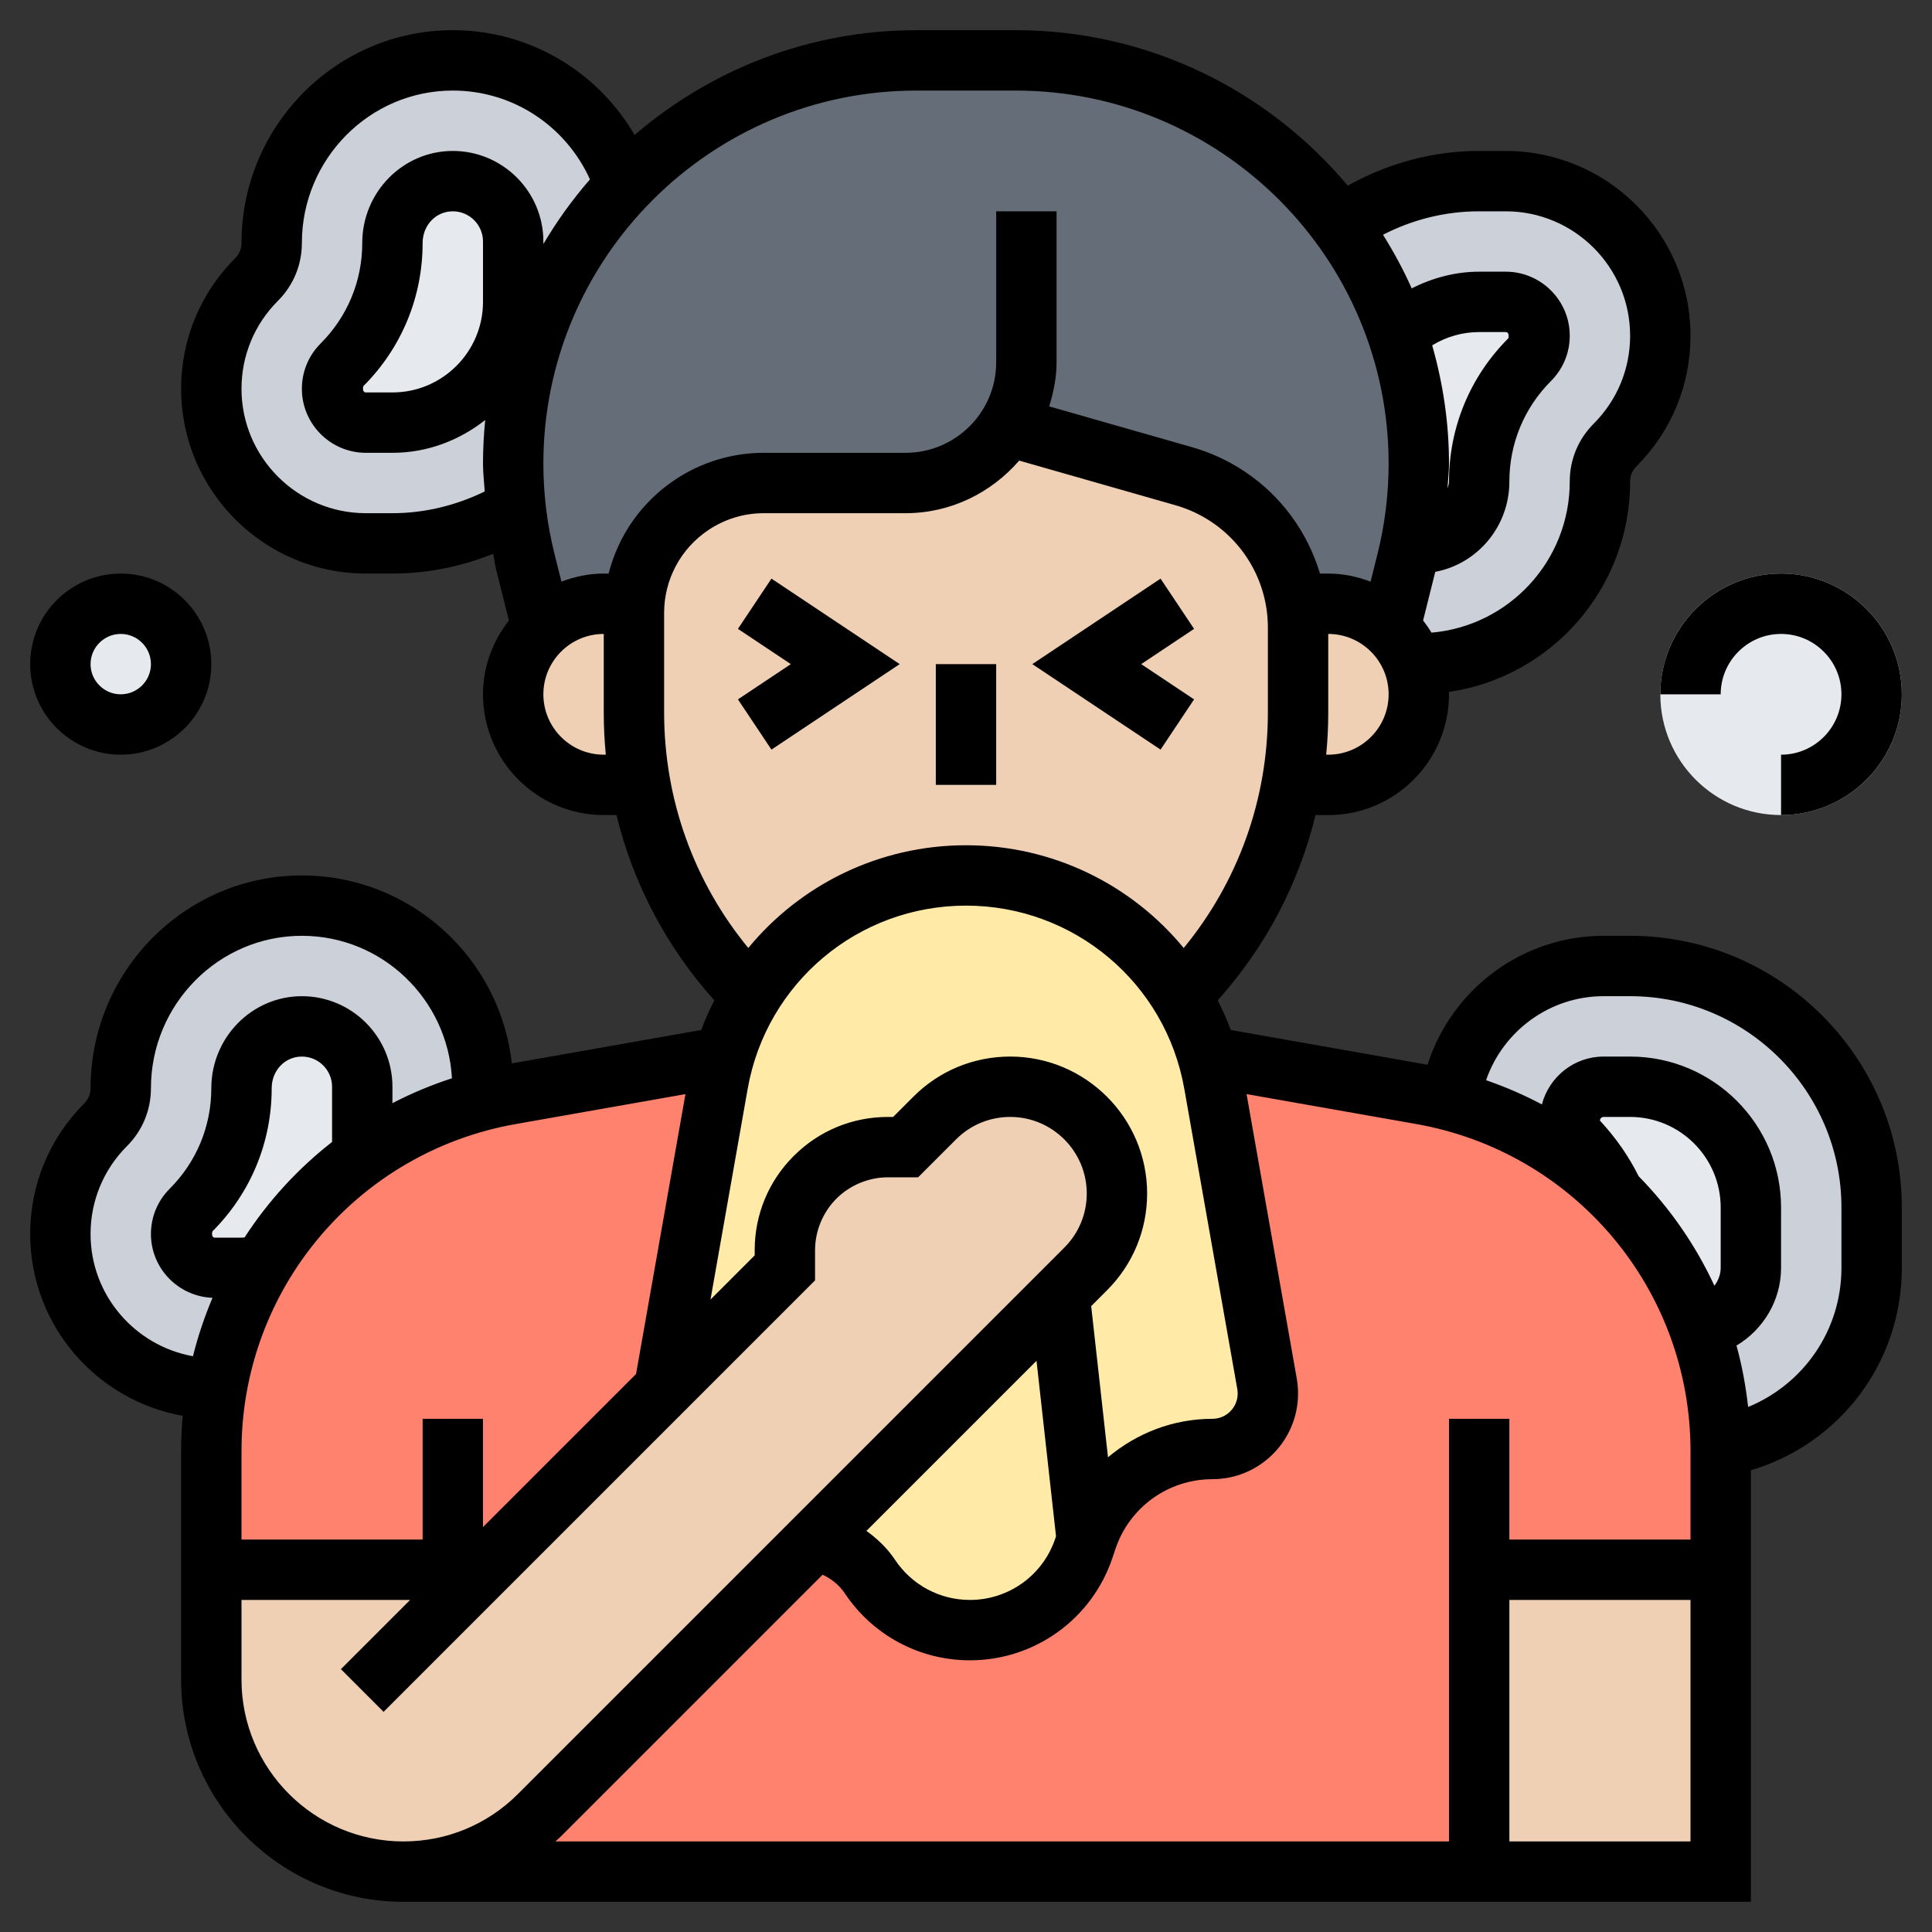
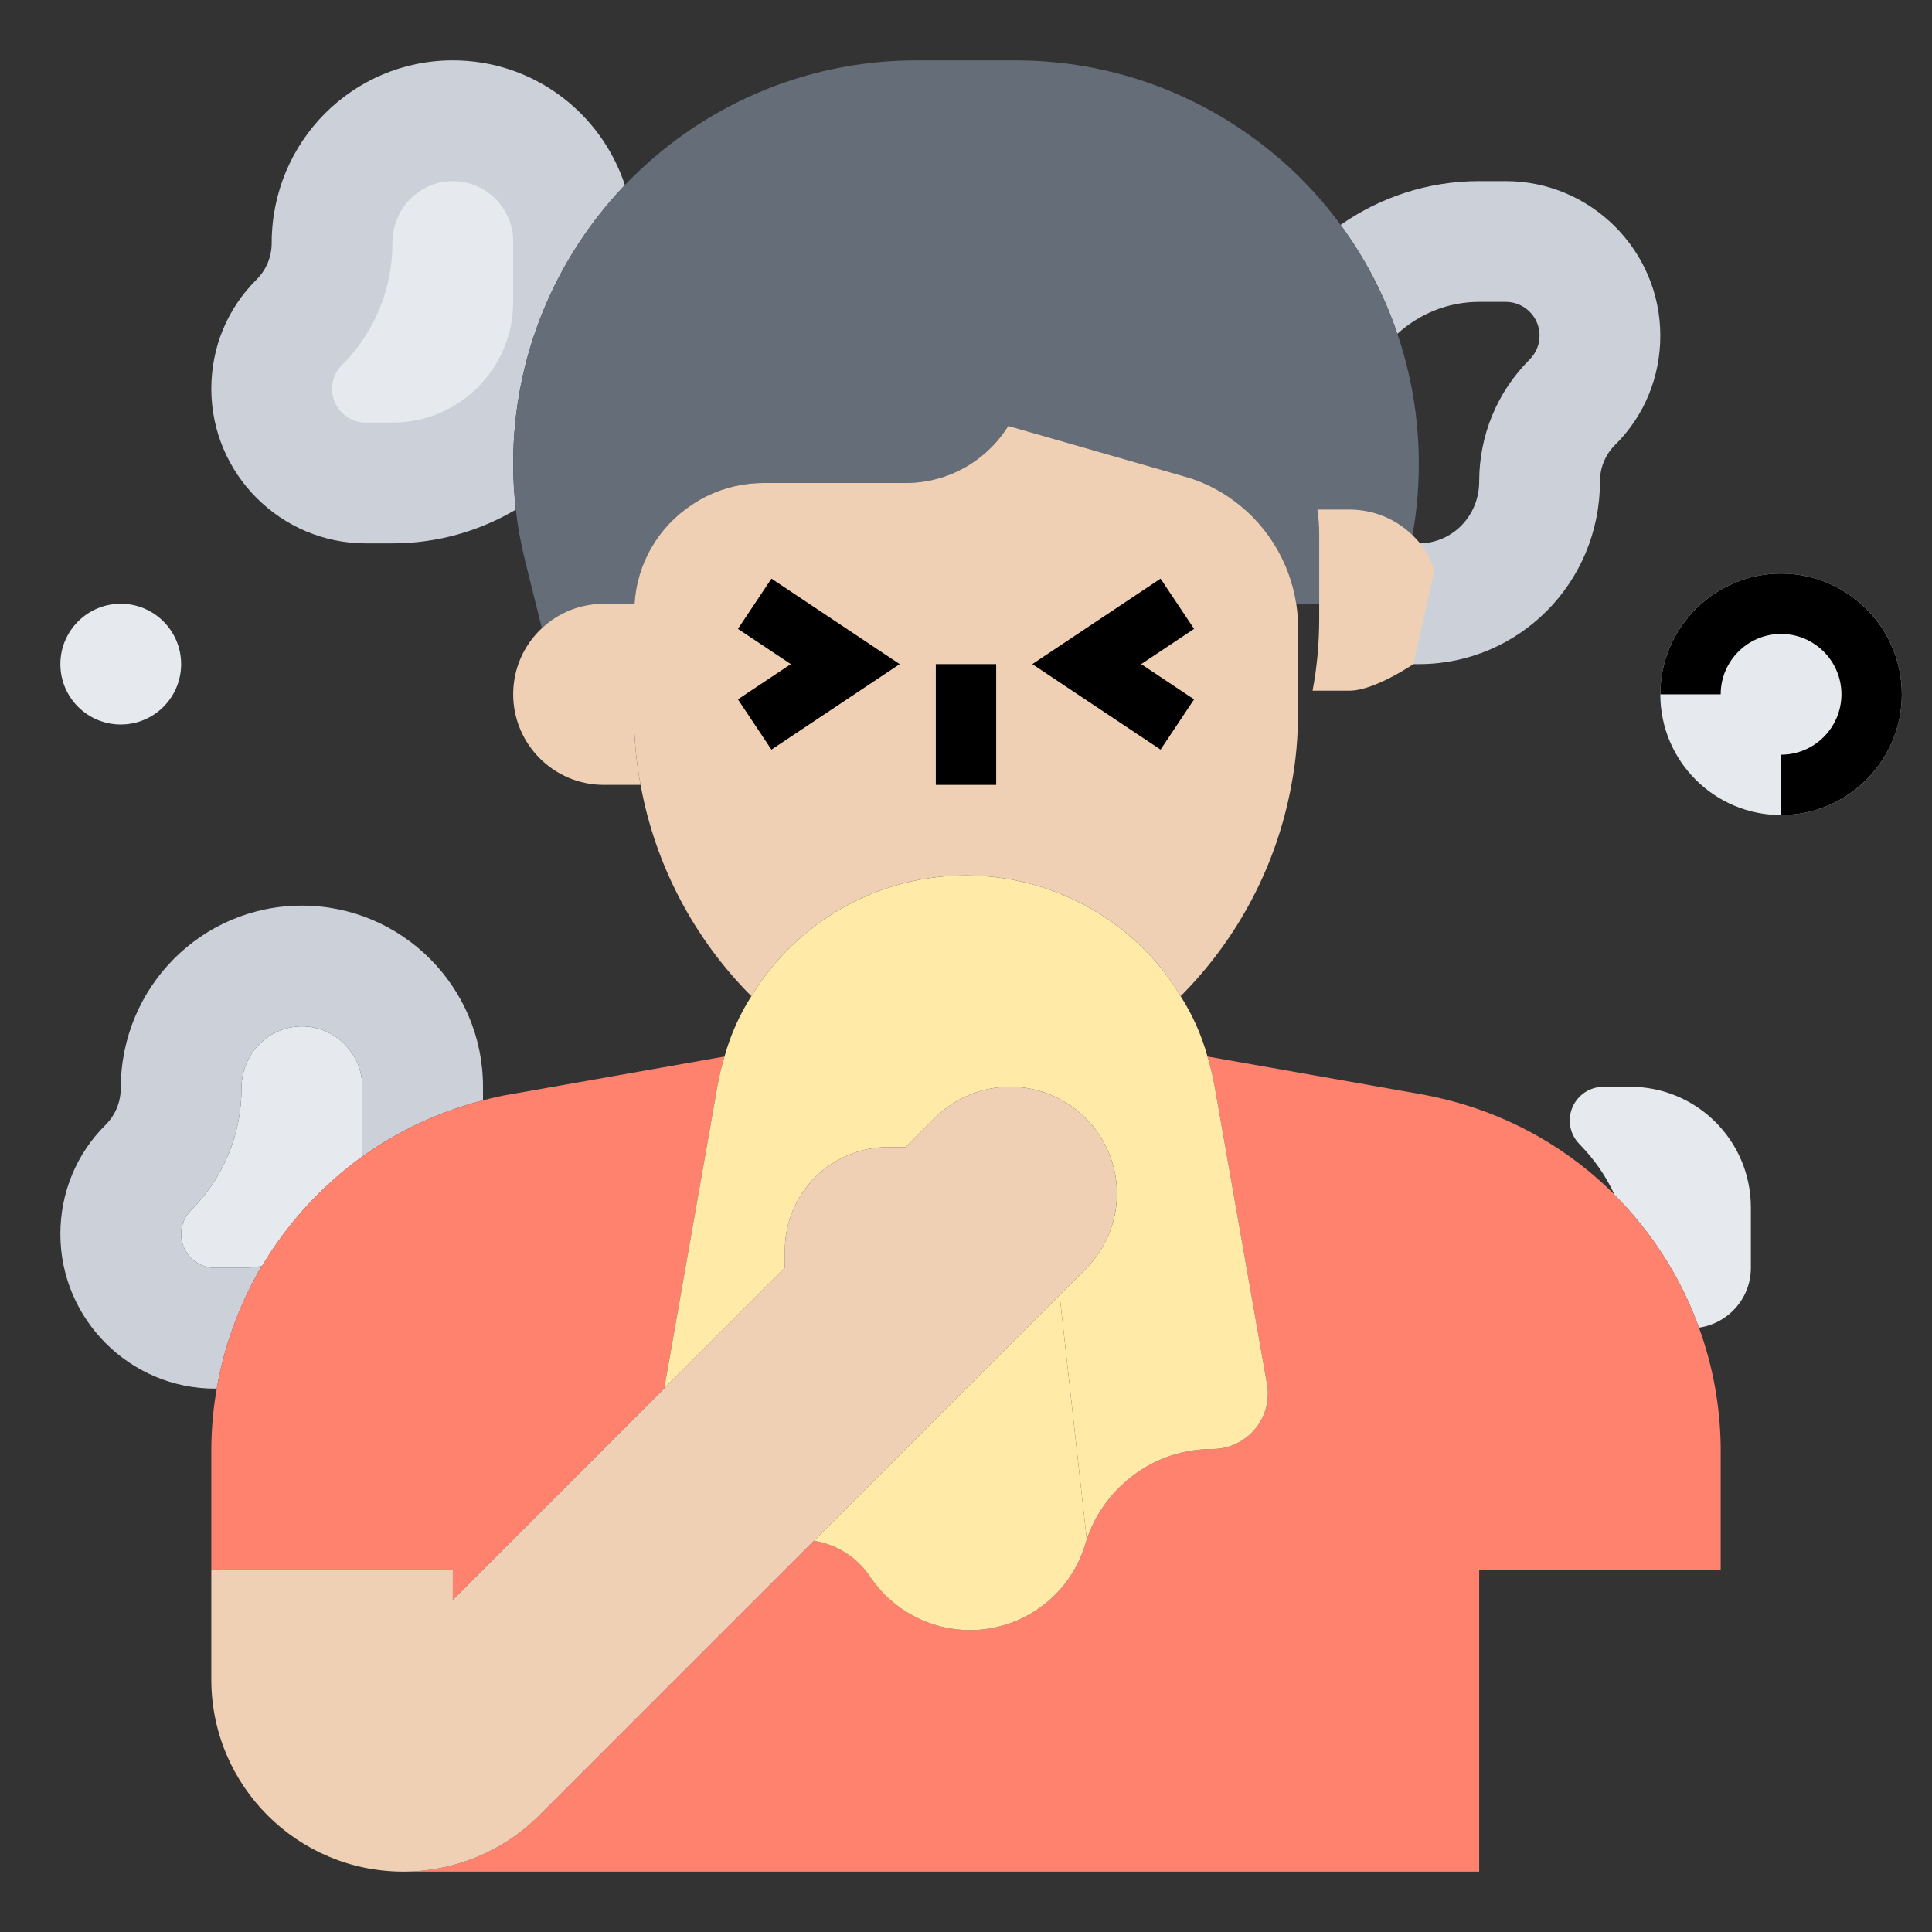
<svg xmlns="http://www.w3.org/2000/svg" id="_x33_0" height="512" viewBox="0 0 64 64" width="512">
  <rect x="0" y="0" width="64" height="64" fill="#333333" stroke="none" />
  <g>
    <g>
      <g>
        <circle cx="59" cy="23" fill="#e6e9ed" r="4" />
      </g>
      <g>
        <path d="m12 36v2c0 .11 0 .21-.01.32-1.34.97-2.47 2.21-3.31 3.62h-.01c-.22.04-.44.06-.67.06h-.88c-.62 0-1.12-.5-1.12-1.12 0-.3.12-.58.33-.79 1.08-1.08 1.67-2.52 1.67-4.04 0-1.15.9-2.05 2-2.05s2 .9 2 2z" fill="#e6e9ed" />
      </g>
      <g>
        <path d="m16 36v.45c-1.47.38-2.82 1.02-4.01 1.87.01-.11.01-.21.01-.32v-2c0-1.1-.9-2-2-2s-2 .9-2 2.05c0 1.52-.59 2.96-1.67 4.04-.21.21-.33.49-.33.79 0 .62.5 1.12 1.12 1.12h.88c.23 0 .45-.02.67-.06-.72 1.23-1.24 2.61-1.49 4.06h-.06c-2.82 0-5.12-2.3-5.12-5.12 0-1.37.53-2.66 1.5-3.62.32-.32.5-.75.5-1.21 0-3.36 2.69-6.05 6-6.05s6 2.69 6 6z" fill="#ccd1d9" />
      </g>
      <g>
        <path d="m15 2c2.66 0 4.91 1.73 5.7 4.13-2.29 2.4-3.7 5.65-3.7 9.23 0 .51.03 1.02.09 1.52-1.2.71-2.6 1.12-4.09 1.12h-.88c-2.82 0-5.12-2.3-5.12-5.12 0-1.37.53-2.66 1.5-3.62.32-.32.5-.75.5-1.21 0-3.36 2.69-6.05 6-6.05z" fill="#ccd1d9" />
      </g>
      <g>
        <path d="m55 11.12c0 1.37-.53 2.66-1.5 3.62-.32.32-.5.75-.5 1.21 0 3.36-2.69 6.05-6 6.05-.06 0-.11 0-.17 0h-.01c-.15-.46-.42-.87-.77-1.19l.55-2.21c.05-.21.1-.41.14-.62.08.01.17.02.26.02 1.1 0 2-.9 2-2.05 0-1.52.59-2.96 1.67-4.04.21-.21.33-.49.33-.79 0-.62-.5-1.12-1.12-1.12h-.88c-1.04 0-1.99.4-2.71 1.06-.44-1.3-1.08-2.52-1.88-3.61 1.3-.91 2.88-1.45 4.59-1.45h.88c2.82 0 5.12 2.3 5.12 5.12z" fill="#ccd1d9" />
      </g>
      <g>
-         <path d="m62 40v2c0 2.97-2.17 5.44-5 5.92-.02-1.38-.27-2.71-.72-3.94.97-.14 1.72-.97 1.72-1.98v-2c0-2.21-1.79-4-4-4h-.88c-.62 0-1.12.5-1.12 1.12 0 .3.12.58.33.79.48.49.87 1.05 1.15 1.66-1.47-1.47-3.33-2.56-5.44-3.11.33-2.51 2.48-4.46 5.08-4.46h.88c4.41 0 8 3.59 8 8z" fill="#ccd1d9" />
-       </g>
+         </g>
      <g>
        <path d="m58 40v2c0 1.01-.75 1.84-1.72 1.98-.6-1.66-1.56-3.16-2.79-4.39 0-.01-.01-.01-.01-.02-.28-.61-.67-1.17-1.15-1.66-.21-.21-.33-.49-.33-.79 0-.62.5-1.12 1.12-1.12h.88c2.21 0 4 1.79 4 4z" fill="#e6e9ed" />
      </g>
      <g>
-         <path d="m51 11.12c0 .3-.12.58-.33.79-1.08 1.08-1.67 2.52-1.67 4.04 0 1.15-.9 2.05-2 2.05-.09 0-.18-.01-.26-.02.18-.86.26-1.74.26-2.62 0-1.5-.25-2.95-.71-4.3.72-.66 1.67-1.06 2.71-1.06h.88c.62 0 1.12.5 1.12 1.12z" fill="#e6e9ed" />
-       </g>
+         </g>
      <g>
        <path d="m17 8v2c0 2.21-1.79 4-4 4h-.88c-.62 0-1.12-.5-1.12-1.12 0-.3.12-.58.33-.79 1.08-1.08 1.67-2.52 1.67-4.04 0-1.15.9-2.05 2-2.05s2 .9 2 2z" fill="#e6e9ed" />
      </g>
      <g>
        <circle cx="4" cy="22" fill="#e6e9ed" r="2" />
      </g>
      <g>
        <path d="m33.4 14.11c-.71 1.14-1.97 1.89-3.4 1.89h-4.7c-.85 0-1.68.25-2.38.72-1.12.74-1.82 1.95-1.9 3.28h-.01-1.01c-.8 0-1.52.31-2.05.81l-.55-2.21c-.14-.57-.25-1.14-.31-1.72-.06-.5-.09-1.01-.09-1.52 0-3.58 1.41-6.83 3.7-9.23 2.43-2.54 5.86-4.13 9.66-4.13h3.28c3.69 0 7.03 1.5 9.45 3.91.48.48.92.99 1.32 1.54.8 1.09 1.44 2.31 1.88 3.61.46 1.35.71 2.8.71 4.3 0 .88-.08 1.76-.26 2.62-.04.21-.09.41-.14.62l-.55 2.21c-.53-.5-1.25-.81-2.05-.81h-1.06c-.22-1.43-1.03-2.73-2.26-3.55-.45-.3-.94-.53-1.46-.67z" fill="#656d78" />
      </g>
      <g>
        <path d="m11.99 38.32c1.19-.85 2.54-1.49 4.01-1.87.3-.08.6-.15.91-.2l7.08-1.25h.01c-.09.29-.16.59-.22.89l-1.75 9.95c-.01.05-.02.1-.02.15l-7.01 7.01v-1h-8v-3.93c0-.7.06-1.4.18-2.07.25-1.45.77-2.83 1.49-4.06h.01c.84-1.41 1.97-2.65 3.31-3.62z" fill="#ff826e" />
      </g>
      <g>
        <path d="m49 52v10h-35.64c1.69 0 3.31-.67 4.5-1.86l9.1-9.1c.75.12 1.43.54 1.86 1.19.74 1.1 1.98 1.77 3.31 1.77 1.71 0 3.24-1.1 3.78-2.72l.09-.28c.3-.9.87-1.64 1.6-2.17.72-.53 1.62-.83 2.56-.83 1.02 0 1.84-.82 1.84-1.84 0-.11-.01-.21-.03-.32l-1.75-9.95c-.06-.3-.13-.6-.22-.89h.01l7.08 1.25c.32.06.64.13.95.21 2.11.55 3.97 1.64 5.44 3.11 0 .01.01.01.01.02 1.23 1.23 2.19 2.73 2.79 4.39.45 1.23.7 2.56.72 3.94v.15 3.93z" fill="#ff826e" />
      </g>
      <g>
        <path d="m35.1 42.9.9 8.1-.09.28c-.54 1.62-2.07 2.72-3.78 2.72-1.33 0-2.57-.67-3.31-1.77-.43-.65-1.11-1.07-1.86-1.19z" fill="#ffeaa7" />
      </g>
      <g>
        <path d="m41.97 45.84c.02.11.03.21.03.32 0 1.02-.82 1.84-1.84 1.84-.94 0-1.84.3-2.56.83-.73.53-1.3 1.27-1.6 2.17l-.9-8.1.86-.86c.67-.67 1.04-1.57 1.04-2.5 0-.98-.4-1.86-1.04-2.5s-1.52-1.04-2.5-1.04c-.93 0-1.83.37-2.5 1.04l-.96.96h-.59c-.9 0-1.77.36-2.41 1s-1 1.51-1 2.41v.59l-3.99 3.99c0-.05.01-.1.02-.15l1.75-9.95c.06-.3.13-.6.22-.89.2-.72.5-1.39.89-2 1.47-2.42 4.13-4 7.11-4 2.02 0 3.9.73 5.36 1.95.69.58 1.29 1.27 1.75 2.05.39.61.69 1.28.89 2 .09.29.16.59.22.89z" fill="#ffeaa7" />
      </g>
      <g>
-         <path d="m49 52h8v10h-8z" fill="#f0d0b4" />
-       </g>
+         </g>
      <g>
-         <path d="m46.82 22c.12.31.18.65.18 1 0 .83-.34 1.58-.88 2.12s-1.29.88-2.12.88h-1.22c.15-.78.22-1.59.22-2.4v-2.81c0-.27-.02-.53-.06-.79h1.06c.8 0 1.52.31 2.05.81.35.32.62.73.77 1.19z" fill="#f0d0b4" />
+         <path d="m46.82 22s-1.29.88-2.12.88h-1.22c.15-.78.22-1.59.22-2.4v-2.81c0-.27-.02-.53-.06-.79h1.06c.8 0 1.52.31 2.05.81.35.32.62.73.77 1.19z" fill="#f0d0b4" />
      </g>
      <g>
        <path d="m43 20.79v2.81c0 .81-.07 1.62-.22 2.4-.48 2.64-1.76 5.08-3.66 6.99l-.01.01c-.46-.78-1.06-1.47-1.75-2.05-1.46-1.22-3.34-1.95-5.36-1.95-2.98 0-5.64 1.58-7.11 4l-.01-.01c-1.9-1.91-3.18-4.35-3.66-6.99-.15-.78-.22-1.59-.22-2.4v-3.3c0-.1 0-.2.02-.3.08-1.33.78-2.54 1.9-3.28.7-.47 1.53-.72 2.38-.72h4.7c1.43 0 2.69-.75 3.4-1.89l5.82 1.67c.52.14 1.01.37 1.46.67 1.23.82 2.04 2.12 2.26 3.55.04.26.06.52.06.79z" fill="#f0d0b4" />
      </g>
      <g>
        <path d="m15 53 7.01-7.01 3.99-3.99v-.59c0-.9.36-1.77 1-2.41s1.51-1 2.41-1h.59l.96-.96c.67-.67 1.57-1.04 2.5-1.04.98 0 1.86.4 2.5 1.04s1.04 1.52 1.04 2.5c0 .93-.37 1.83-1.04 2.5l-.86.86-8.14 8.14-9.1 9.1c-1.19 1.19-2.81 1.86-4.5 1.86-3.51 0-6.36-2.85-6.36-6.36v-3.64h8z" fill="#f0d0b4" />
      </g>
      <g>
        <path d="m21.22 26h-1.22c-.83 0-1.58-.34-2.12-.88s-.88-1.29-.88-2.12c0-.86.36-1.64.95-2.19.53-.5 1.25-.81 2.05-.81h1.01.01c-.02.1-.02.2-.02.3v3.3c0 .81.07 1.62.22 2.4z" fill="#f0d0b4" />
      </g>
    </g>
    <g>
      <path d="m31 22h2v4h-2z" />
      <path d="m39.555 23.168-1.752-1.168 1.752-1.168-1.11-1.664-4.248 2.832 4.248 2.832z" />
      <path d="m25.555 24.832 4.248-2.832-4.248-2.832-1.11 1.664 1.752 1.168-1.752 1.168z" />
-       <path d="m54 31h-.879c-2.698 0-5.039 1.776-5.832 4.272-.01-.002-.02-.005-.03-.007l-6.488-1.145c-.124-.339-.273-.665-.433-.983 1.587-1.77 2.688-3.867 3.24-6.137h.422c2.206 0 4-1.794 4-4 0-.027-.007-.052-.008-.079 3.391-.488 6.008-3.424 6.008-6.971 0-.192.072-.365.207-.5 1.156-1.156 1.793-2.693 1.793-4.329 0-3.375-2.746-6.121-6.121-6.121h-.879c-1.542 0-3.023.409-4.354 1.15-2.636-3.144-6.588-5.15-11.002-5.15h-3.288c-3.563 0-6.82 1.313-9.333 3.47-1.237-2.115-3.498-3.47-6.023-3.47-3.86 0-7 3.163-7 7.05 0 .192-.072.365-.207.5-1.156 1.156-1.793 2.693-1.793 4.329 0 3.375 2.746 6.121 6.121 6.121h.879c1.149 0 2.28-.23 3.337-.654.035.163.051.33.091.492l.429 1.717c-.528.678-.857 1.52-.857 2.445 0 2.206 1.794 4 4 4h.422c.552 2.27 1.653 4.367 3.24 6.137-.16.318-.309.644-.433.983l-6.274 1.107c-.386-3.497-3.356-6.227-6.955-6.227-3.86 0-7 3.163-7 7.05 0 .192-.072.365-.207.5-1.156 1.156-1.793 2.693-1.793 4.329 0 3.01 2.186 5.513 5.052 6.021-.034.385-.052.775-.052 1.168v7.568c0 4.061 3.303 7.364 7.364 7.364h44.636v-14.296c2.941-.871 5-3.563 5-6.704v-2c0-4.962-4.038-9-9-9zm-19.664 14.078.646 5.813-.024.072c-.406 1.218-1.542 2.037-2.828 2.037-.999 0-1.926-.496-2.48-1.328-.254-.381-.583-.697-.949-.959zm2.368 3.197-.557-5.008.525-.525c.856-.856 1.328-1.995 1.328-3.206 0-2.501-2.035-4.536-4.536-4.536-1.211 0-2.351.472-3.207 1.329l-.671.671h-.172c-1.179 0-2.288.459-3.121 1.293-.834.833-1.293 1.942-1.293 3.121v.172l-1.464 1.464 1.232-6.982c.621-3.516 3.662-6.068 7.232-6.068s6.611 2.552 7.231 6.067l1.756 9.947c.009.049.013.098.013.147 0 .463-.376.839-.839.839-1.302 0-2.51.478-3.457 1.275zm7.296-23.275h-.068c.045-.464.068-.932.068-1.403v-2.597c1.103 0 2 .897 2 2s-.897 2-2 2zm3.443-13.56c.466-.285 1.002-.44 1.557-.44h.879c.065 0 .121.056.086.207-1.267 1.267-1.965 2.951-1.965 4.743 0 .085-.032.158-.051.236.016-.277.051-.553.051-.83 0-1.359-.202-2.669-.557-3.916zm1.557-4.44h.879c2.272 0 4.121 1.849 4.121 4.121 0 1.101-.429 2.136-1.208 2.915-.511.511-.792 1.191-.792 1.914 0 2.639-2.022 4.788-4.58 5.007-.084-.141-.177-.274-.278-.403l.403-1.611c1.394-.261 2.455-1.501 2.455-2.993 0-1.257.49-2.439 1.38-3.33.4-.4.62-.933.62-1.499 0-1.169-.952-2.121-2.121-2.121h-.879c-.788 0-1.546.204-2.236.552-.274-.617-.595-1.208-.95-1.776.982-.505 2.065-.776 3.186-.776zm-36 10h-.879c-2.272 0-4.121-1.849-4.121-4.121 0-1.101.429-2.136 1.208-2.915.511-.511.792-1.191.792-1.914 0-2.784 2.243-5.05 5-5.05 1.983 0 3.739 1.167 4.543 2.943-.578.663-1.093 1.379-1.543 2.14v-.083c0-1.654-1.346-3-3-3s-3 1.368-3 3.05c0 1.257-.49 2.439-1.38 3.33-.4.4-.62.933-.62 1.499 0 1.169.952 2.121 2.121 2.121h.879c1.164 0 2.222-.416 3.073-1.086-.047.474-.073.955-.073 1.442 0 .309.037.616.057.924-.95.464-1.992.72-3.057.72zm3-9v2c0 1.654-1.346 3-3 3h-.879c-.065 0-.121-.056-.086-.207 1.267-1.267 1.965-2.951 1.965-4.743 0-.589.439-1.05 1-1.05.551 0 1 .449 1 1zm4 17c-1.103 0-2-.897-2-2s.897-2 2-2v2.597c0 .472.023.94.068 1.403zm.162-6h-.162c-.495 0-.964.102-1.402.267l-.229-.915c-.245-.978-.369-1.986-.369-2.996 0-6.813 5.543-12.356 12.356-12.356h3.288c6.813 0 12.356 5.543 12.356 12.356 0 1.01-.124 2.018-.369 2.997l-.229.915c-.438-.166-.907-.268-1.402-.268h-.274c-.411-1.365-1.274-2.567-2.494-3.38-.536-.357-1.122-.628-1.74-.805l-4.736-1.353c.144-.466.244-.95.244-1.462v-5h-2v5c0 1.654-1.346 3-3 3h-4.697c-1.05 0-2.067.308-2.941.891-1.109.739-1.882 1.85-2.2 3.109zm1.838 4.597v-3.294c0-1.107.55-2.134 1.471-2.748.544-.363 1.178-.555 1.832-.555h4.697c1.507 0 2.844-.684 3.762-1.742l5.181 1.48c.419.12.816.303 1.18.546 1.175.783 1.877 2.094 1.877 3.508v2.805c0 2.88-.983 5.61-2.788 7.807-1.726-2.096-4.332-3.404-7.212-3.404s-5.486 1.308-7.212 3.403c-1.805-2.196-2.788-4.926-2.788-7.806zm.706 12.647-1.636 9.272-5.07 5.07v-3.586h-2v4h-6v-2.932c0-5.348 3.822-9.903 9.088-10.833zm-14.706 4.756h-.879c-.065 0-.121-.056-.086-.207 1.267-1.267 1.965-2.951 1.965-4.743 0-.589.439-1.05 1-1.05.551 0 1 .449 1 1v1.829c-1.137.888-2.115 1.956-2.898 3.162-.034.002-.067.009-.102.009zm-5-.121c0-1.101.429-2.136 1.208-2.915.511-.511.792-1.191.792-1.914 0-2.784 2.243-5.05 5-5.05 2.661 0 4.823 2.095 4.972 4.719-.686.223-1.344.499-1.972.825v-.544c0-1.654-1.346-3-3-3s-3 1.368-3 3.05c0 1.257-.49 2.439-1.38 3.33-.4.4-.62.933-.62 1.499 0 1.141.909 2.069 2.04 2.113-.264.623-.482 1.268-.648 1.935-1.925-.347-3.392-2.025-3.392-4.048zm5 14.757v-2.636h5.586l-2.293 2.293 1.414 1.414 14.293-14.293v-1c0-.635.258-1.258.707-1.707s1.072-.707 1.707-.707h1l1.257-1.257c.479-.479 1.116-.743 1.793-.743 1.398 0 2.536 1.138 2.536 2.536 0 .677-.264 1.314-.743 1.793l-18.1 18.1c-1.013 1.013-2.36 1.571-3.793 1.571-2.958 0-5.364-2.406-5.364-5.364zm10.571 5.207 8.678-8.678c.295.135.554.343.737.617.926 1.389 2.475 2.218 4.144 2.218 2.148 0 4.047-1.369 4.725-3.405l.094-.28c.462-1.385 1.752-2.315 3.212-2.315 1.566 0 2.839-1.273 2.839-2.839 0-.166-.014-.331-.043-.494l-1.663-9.424 5.618.991c5.266.931 9.088 5.486 9.088 10.834v2.932h-6v-4h-2v14h-29.602c.057-.053.117-.101.173-.157zm38.429-18.843c0 .221-.082.423-.208.591-.625-1.348-1.476-2.573-2.509-3.626-.322-.646-.734-1.249-1.283-1.844 0-.065.056-.121.121-.121h.879c1.654 0 3 1.346 3 3zm-7 19v-8h6v8zm11-19c0 2.066-1.253 3.851-3.091 4.608-.078-.694-.203-1.375-.386-2.034.886-.528 1.477-1.493 1.477-2.574v-2c0-2.757-2.243-5-5-5h-.879c-.983 0-1.805.676-2.044 1.585-.59-.312-1.206-.581-1.849-.802.562-1.631 2.11-2.783 3.893-2.783h.879c3.86 0 7 3.14 7 7z" />
      <path d="m57 23c0-1.103.897-2 2-2s2 .897 2 2-.897 2-2 2v2c2.206 0 4-1.794 4-4s-1.794-4-4-4-4 1.794-4 4z" />
-       <path d="m4 25c1.654 0 3-1.346 3-3s-1.346-3-3-3-3 1.346-3 3 1.346 3 3 3zm0-4c.551 0 1 .449 1 1s-.449 1-1 1-1-.449-1-1 .449-1 1-1z" />
    </g>
  </g>
</svg>